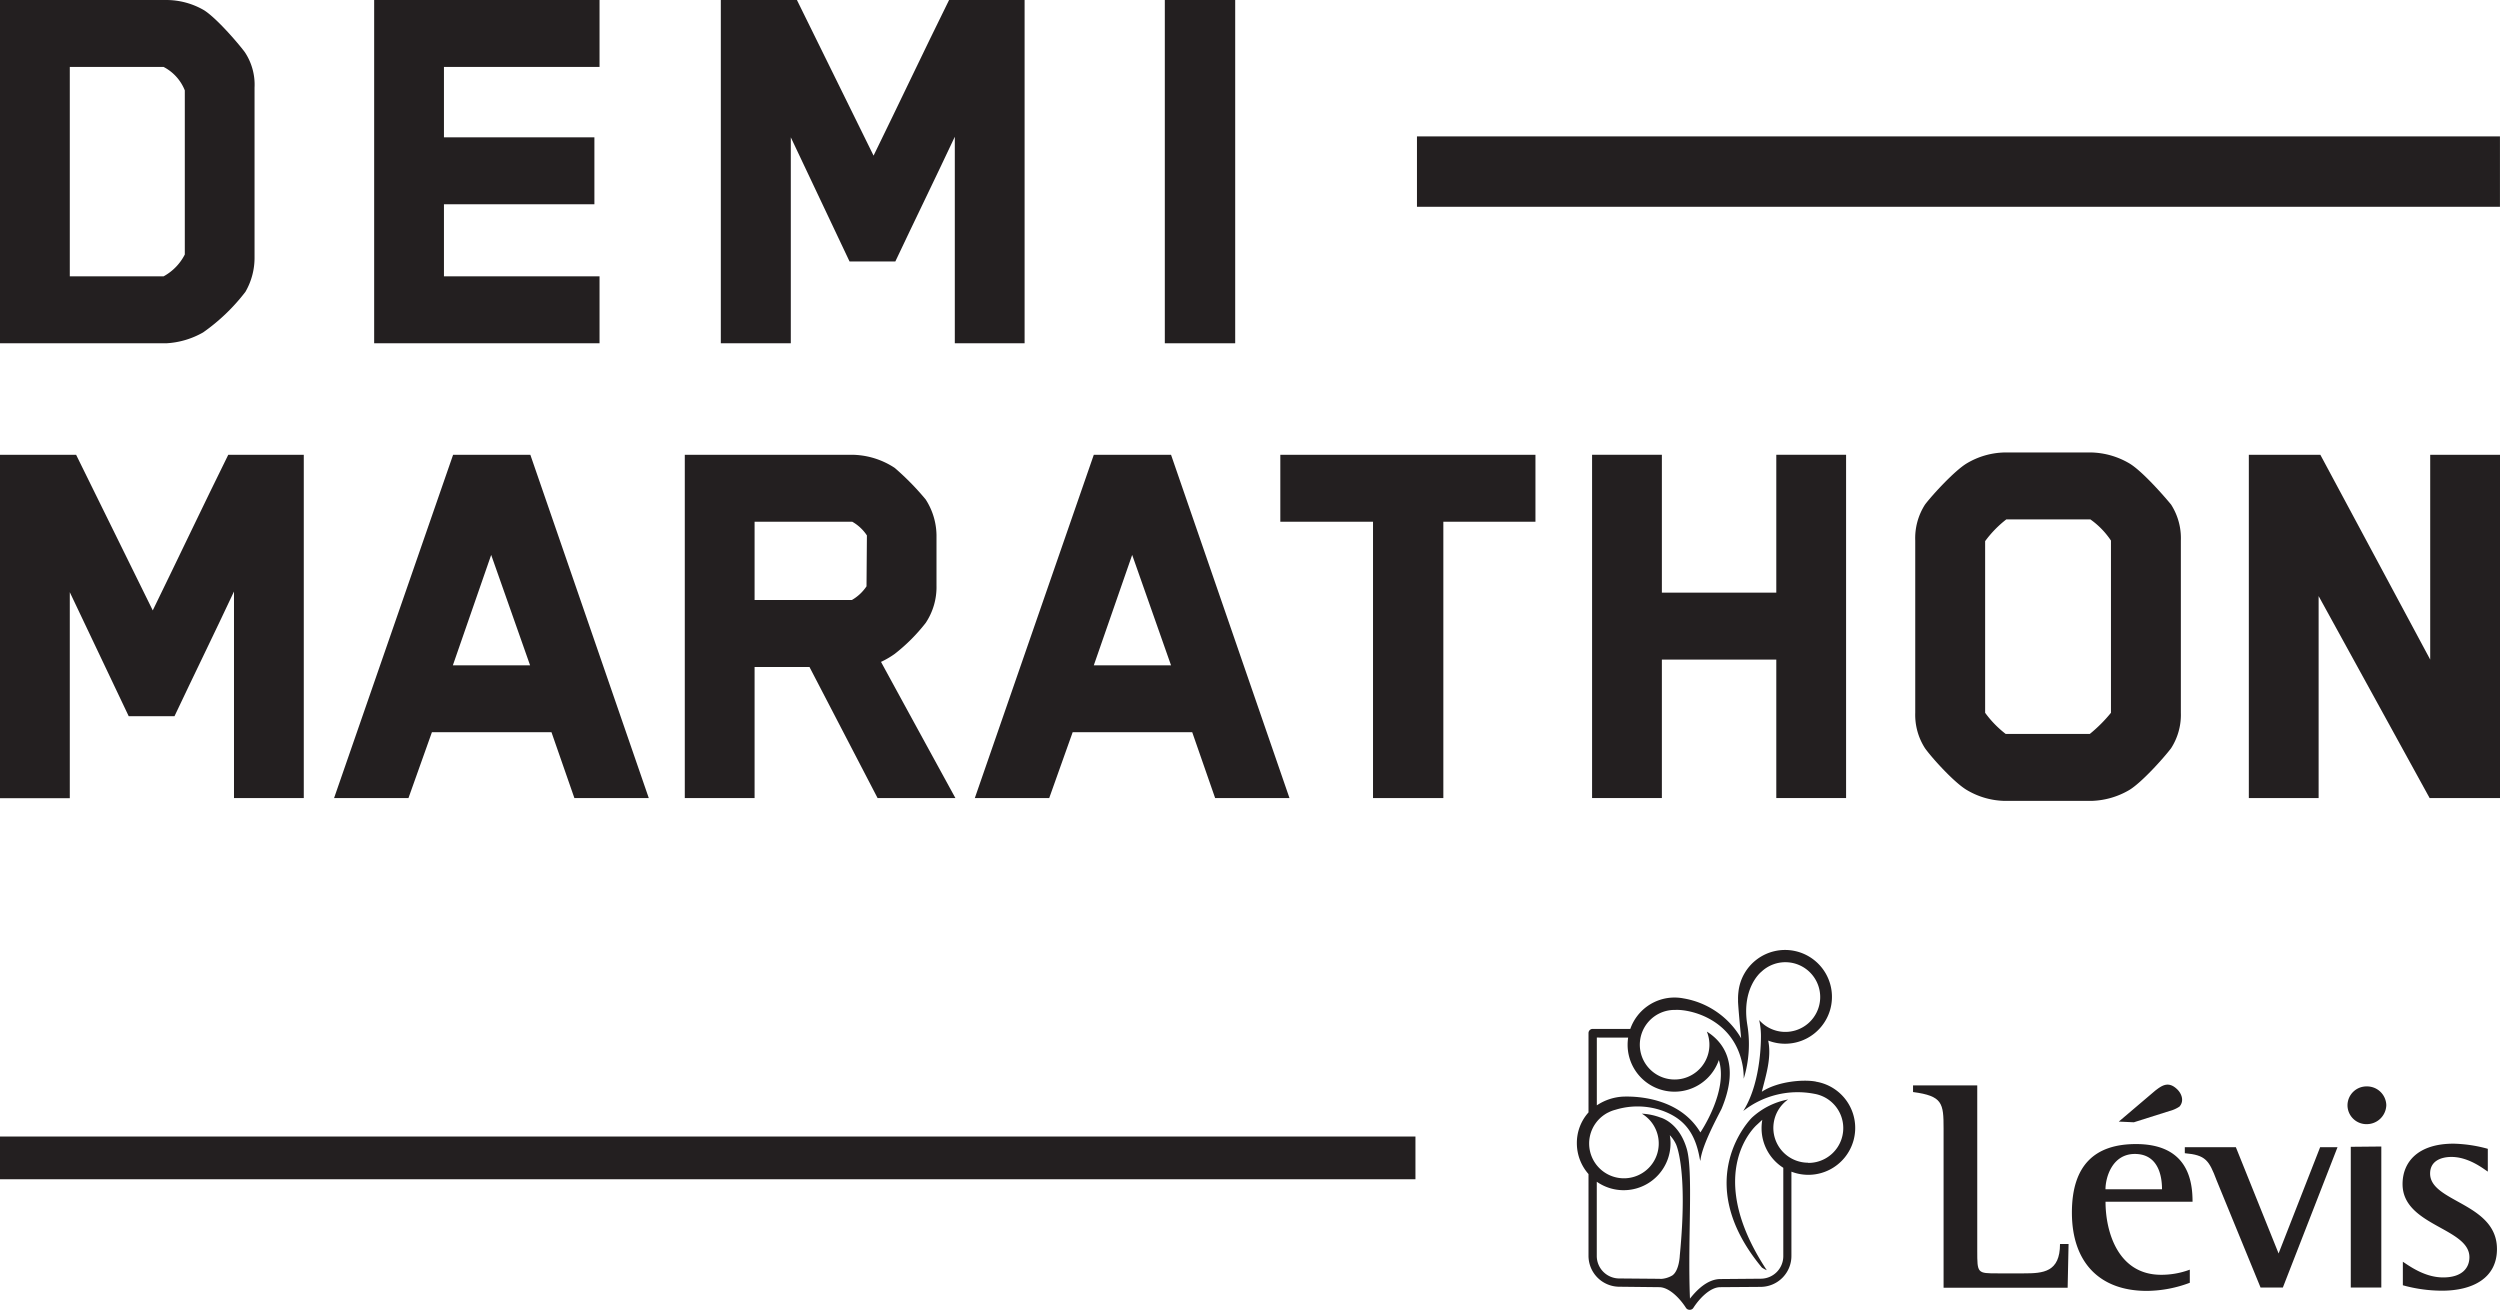
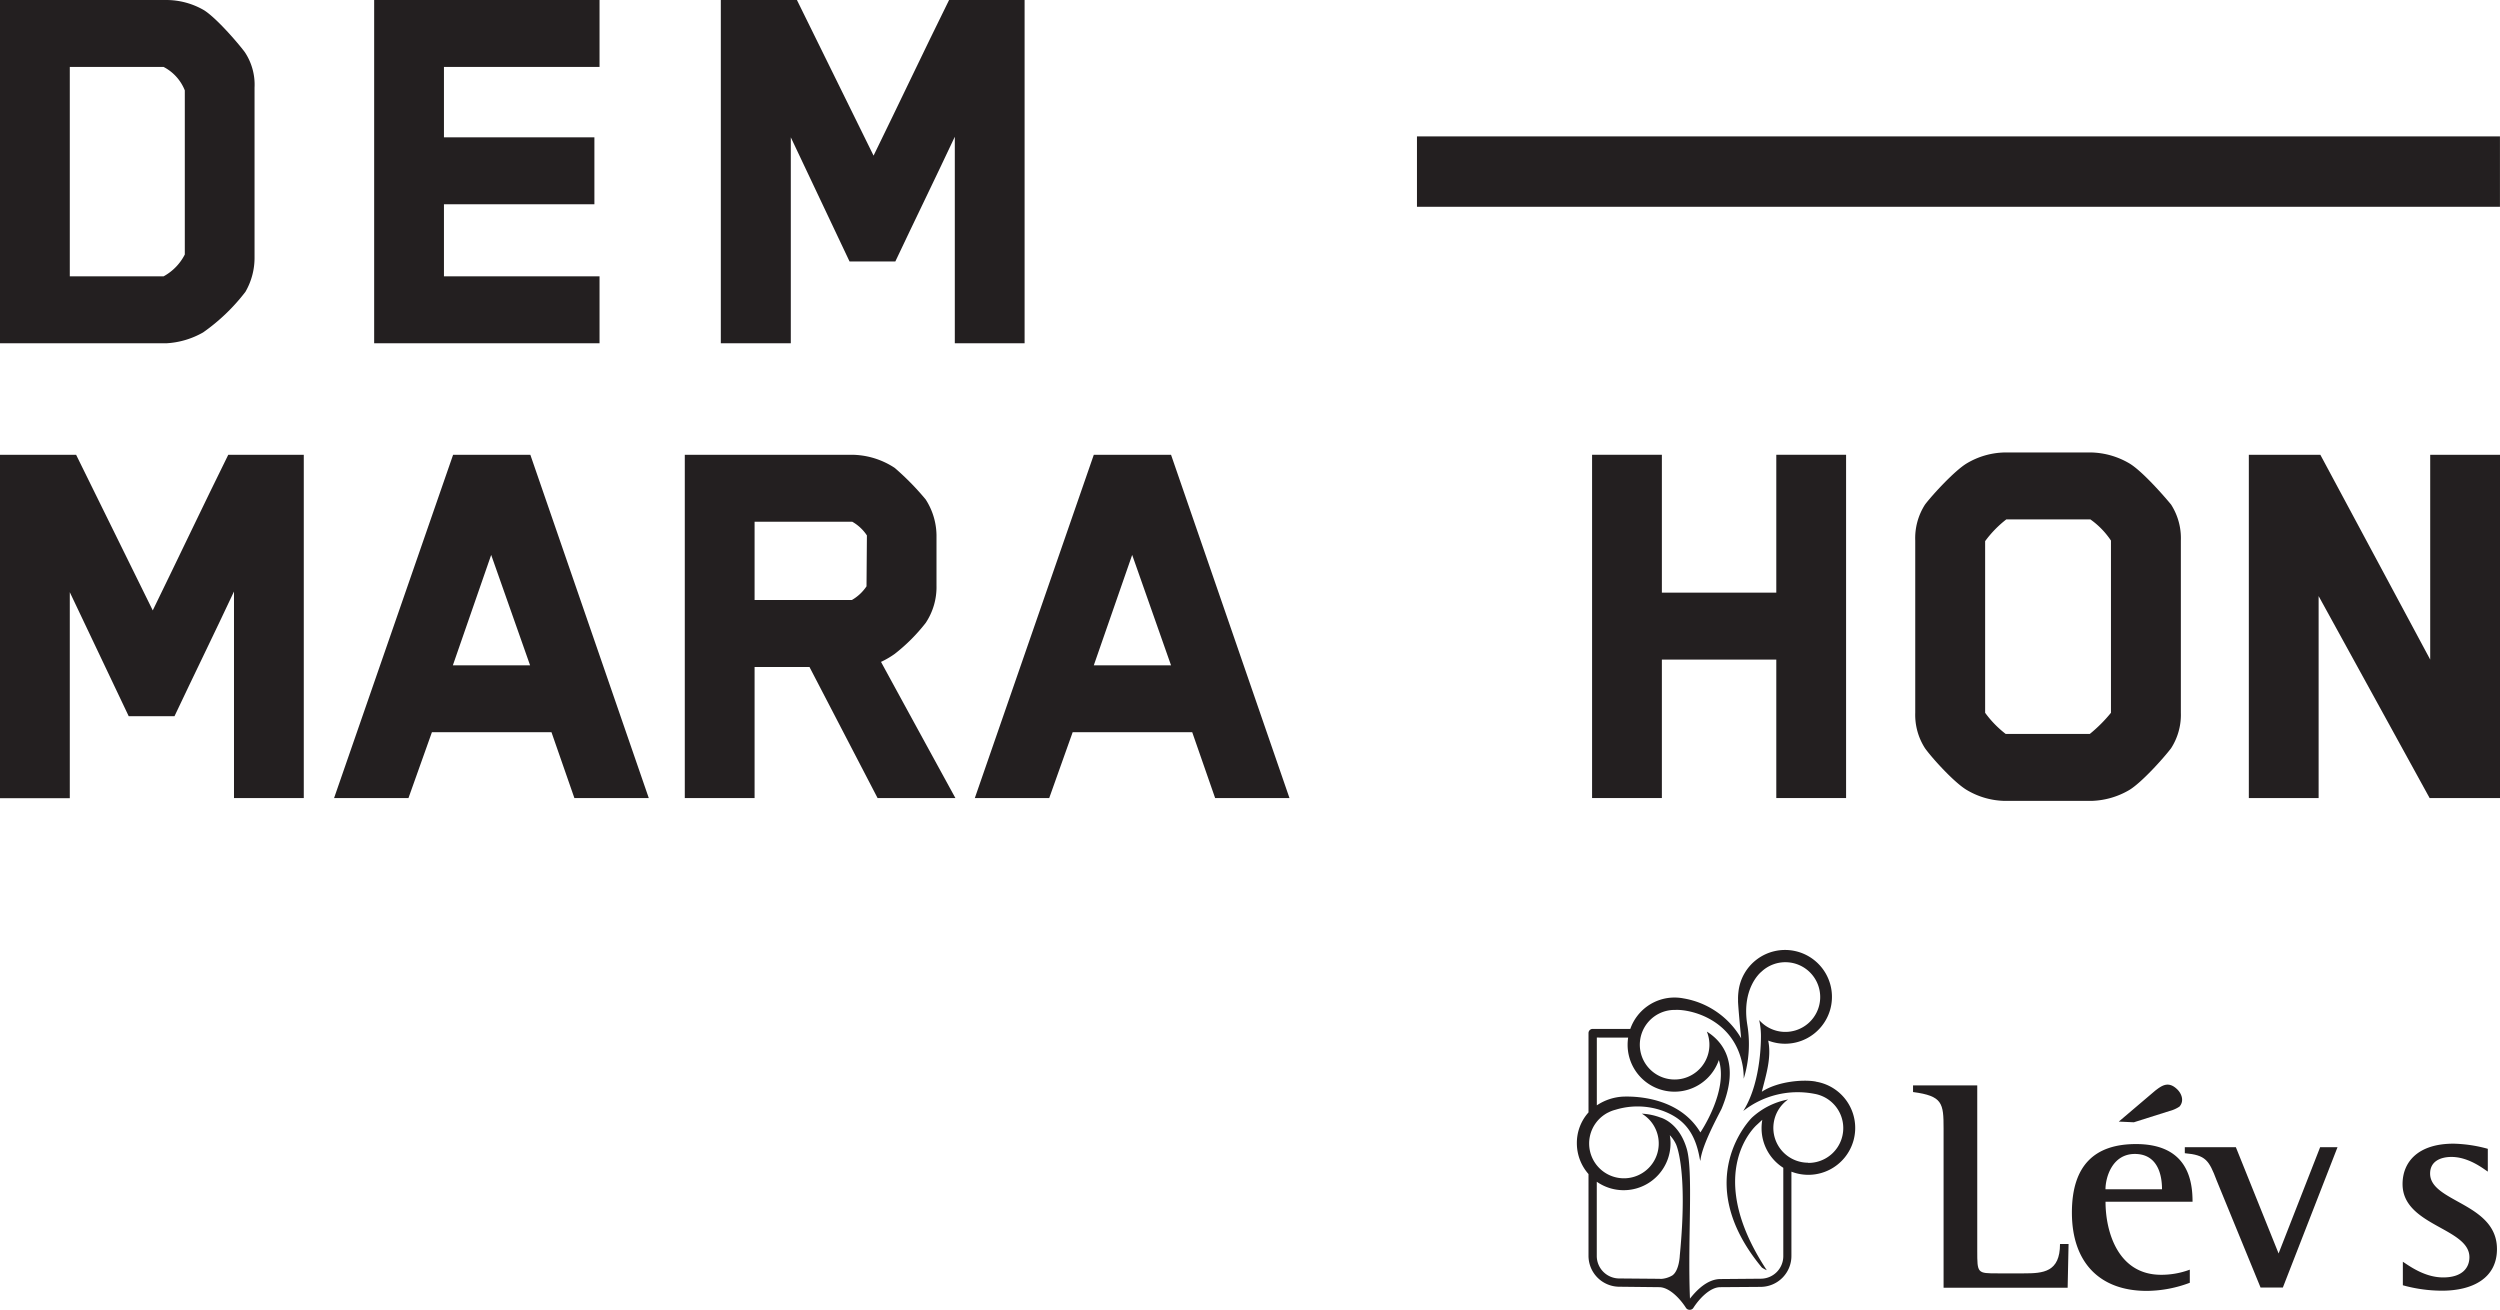
<svg xmlns="http://www.w3.org/2000/svg" viewBox="0 0 510.81 267.62">
  <defs>
    <style>.cls-1{fill:#231f20;}</style>
  </defs>
  <title>Fichier 1</title>
  <g id="Calque_2" data-name="Calque 2">
    <g id="Layer_1" data-name="Layer 1">
      <path class="cls-1" d="M47.81,163.06v-42.2c-4,8.53-8.18,17.06-12.16,25.48H26.3L14.26,121v42.09H0V92.92H15.55l15.66,31.8c5.14-10.53,10.29-21.4,15.43-31.8H62.07v70.14Z" />
      <path class="cls-1" d="M117.36,163.06l-4.68-13.45H88.25c-1.52,4.33-3.27,9.12-4.79,13.45H68.26L92.58,92.92h15.78l24.2,70.14Zm-17-49.68c-2.57,7.48-5.26,15.08-7.83,22.56h15.78Z" />
      <path class="cls-1" d="M189.13,127.29a36.23,36.23,0,0,1-6.31,6.31,17.79,17.79,0,0,1-2.81,1.64c5.73,10.52,15.2,27.82,15.2,27.82h-15.9L165.4,136.29H154.18v26.77H139.92V92.92h34.13a16.15,16.15,0,0,1,8.77,2.69,54.58,54.58,0,0,1,6.31,6.43,13.79,13.79,0,0,1,2.22,7.71v9.94A13.19,13.19,0,0,1,189.13,127.29Zm-12-17.89a8.78,8.78,0,0,0-3-2.8H154.18v16h19.87a9,9,0,0,0,3-2.8Z" />
      <path class="cls-1" d="M248.28,163.06l-4.68-13.45H219.17c-1.52,4.33-3.27,9.12-4.79,13.45h-15.2l24.31-70.14h15.78l24.2,70.14Zm-16.95-49.68c-2.58,7.48-5.26,15.08-7.84,22.56h15.78Z" />
-       <path class="cls-1" d="M294.91,106.6v56.46H280.54V106.6H261.6V92.92h52.13V106.6Z" />
      <path class="cls-1" d="M362.94,163.06V134.77H339.56v28.29H325.3V92.92h14.26v28.17h23.38V92.92H377.2v70.14Z" />
      <path class="cls-1" d="M443.6,152.89c-1.52,2-6,7-8.54,8.53a16.1,16.1,0,0,1-7.71,2.22H409.58a15.71,15.71,0,0,1-7.71-2.22c-2.58-1.52-7.13-6.55-8.54-8.53a12.61,12.61,0,0,1-2-7.25V110.45a12.71,12.71,0,0,1,2-7.36c1.41-1.87,6-6.9,8.54-8.42a15.71,15.71,0,0,1,7.71-2.22h17.77a16.1,16.1,0,0,1,7.71,2.22c2.58,1.52,7,6.55,8.54,8.42a12.71,12.71,0,0,1,2,7.36v35.19A12.61,12.61,0,0,1,443.6,152.89Zm-12.28-42.44a16.5,16.5,0,0,0-4.2-4.32H409.93a22.32,22.32,0,0,0-4.32,4.44v35.07a21.15,21.15,0,0,0,4.2,4.32H427a29.53,29.53,0,0,0,4.32-4.32Z" />
      <path class="cls-1" d="M496.43,163.06l-22.68-41.27v41.27H459.49V92.92H474.1l22.45,41.85V92.92h14.26v70.14Z" />
      <path class="cls-1" d="M50.15,59.62a39.23,39.23,0,0,1-8.65,8.3A17,17,0,0,1,34,70.14H0V0H34a15.34,15.34,0,0,1,7.71,2.1c2.57,1.64,6.9,6.67,8.3,8.54a12,12,0,0,1,2,7.25v34.6A13.9,13.9,0,0,1,50.15,59.62ZM37.76,18.47a9.23,9.23,0,0,0-4.33-4.79H14.26V56.46H33.43A10.54,10.54,0,0,0,37.76,52Z" />
      <path class="cls-1" d="M76.45,70.14V0H122.5V13.68H90.71V28.06h30.74V41.73H90.71V56.46H122.5V70.14Z" />
      <path class="cls-1" d="M195.09,70.14V27.94c-4,8.53-8.18,17.07-12.15,25.48h-9.36l-12-25.36V70.14H147.28V0h15.55l15.66,31.8c5.15-10.52,10.29-21.4,15.43-31.8h15.43V70.14Z" />
-       <path class="cls-1" d="M238,70.14V0h14.38V70.14Z" />
      <rect class="cls-1" x="289.52" y="27.87" width="221.28" height="14.38" />
      <path class="cls-1" d="M397.12,230.6c0-5.19-.19-6.67-6.24-7.47v-1.36H404v33.78c0,4.63,0,4.63,4.18,4.63h5.37c3.93,0,7.36-.24,7.36-6h1.75l-.19,8.94H397.12Z" />
      <path class="cls-1" d="M447.43,262.1a25.31,25.31,0,0,1-8.8,1.66c-9.55,0-15.29-5.74-15.29-16,0-9.75,4.75-14,13.1-14,10.68,0,11.55,7.65,11.55,11.78H430.21c0,6.17,2.55,14.93,11.35,14.93a16.55,16.55,0,0,0,5.87-1.05ZM441.75,243c0-1.42-.13-7.22-5.55-7.22-4.68,0-6,4.88-6,7.22Zm-1.37-20.17c1.21-.91,2.55-2,4.33-.39,1,.87,1.67,2.45.61,3.66a6.58,6.58,0,0,1-2.05.91L436,229.31l-3.08-.14Z" />
      <path class="cls-1" d="M452.91,241.18c-1.56-4.13-2.25-5.18-6.5-5.55V234.4h10.43l8.73,21.71,8.49-21.71h3.55l-11.17,28.68h-4.55Z" />
-       <path class="cls-1" d="M486.56,234.26v28.82h-6.24V234.32Zm-6.91-8.45a3.88,3.88,0,0,1,3.93-3.83,3.94,3.94,0,0,1,4,3.83,4,4,0,0,1-4.06,3.88A3.87,3.87,0,0,1,479.65,225.81Z" />
-       <path class="cls-1" d="M508.32,239.39c-.94-.62-3.93-3-7.43-3-2,0-4.36.74-4.36,3.4,0,5.86,13.66,6,13.66,15.42,0,6-5.05,8.51-11.23,8.51a30,30,0,0,1-8-1.11v-4.81c1.81,1.23,4.74,3.21,8.24,3.21,3.93,0,5.36-2,5.36-4.14,0-6-13.66-6.41-13.66-14.93,0-4.44,3.06-8.26,10.42-8.26a28.33,28.33,0,0,1,7,1.05Z" />
+       <path class="cls-1" d="M508.32,239.39c-.94-.62-3.93-3-7.43-3-2,0-4.36.74-4.36,3.4,0,5.86,13.66,6,13.66,15.42,0,6-5.05,8.51-11.23,8.51a30,30,0,0,1-8-1.11v-4.81c1.81,1.23,4.74,3.21,8.24,3.21,3.93,0,5.36-2,5.36-4.14,0-6-13.66-6.41-13.66-14.93,0-4.44,3.06-8.26,10.42-8.26a28.33,28.33,0,0,1,7,1.05" />
      <path class="cls-1" d="M371.06,221s0,0,0,0c-2.42-.48-7.75-.12-11.08,2.07.91-3.59,2-7,1.31-10.45a9.58,9.58,0,1,0-6.09-9.89,10.88,10.88,0,0,0-.07,1.67c-.09.3.63,7.75.63,7.75A16.85,16.85,0,0,0,344,204a9.77,9.77,0,0,0-1.89-.18,9.57,9.57,0,0,0-9,6.41h-7.68a.85.85,0,0,0-.86.85v16.21a9.32,9.32,0,0,0-2.38,6.29,9.54,9.54,0,0,0,2.38,6.31v16.64a6.32,6.32,0,0,0,6.23,6.38L339,263c2.05,0,4.24,2.28,5.48,4.22a.86.86,0,0,0,.73.4h.07a.84.84,0,0,0,.72-.4c1.25-1.94,3.44-4.22,5.5-4.22l8.29-.06a6.32,6.32,0,0,0,6.24-6.38V239.4a9.58,9.58,0,1,0,5-18.39Zm-38.39-9a9.9,9.9,0,0,0-.11,1.45,9.58,9.58,0,0,0,18.64,3.14c2,6.31-3.77,14.79-3.77,14.79-4.19-7-12.74-7.4-15.61-7.32h-.06a10.6,10.6,0,0,0-5.49,1.79V212ZM339,261.29l-8.21-.07a4.6,4.6,0,0,1-4.53-4.66v-15.1l-.08-.06a9.58,9.58,0,0,0,15.15-7.79,9.07,9.07,0,0,0-.15-1.66,6.67,6.67,0,0,1,1.28,1.88s2.48,5.14.76,22.71c0,0-.1,3.07-1.52,4.06a5.15,5.15,0,0,1-2.26.71Zm30.45-23.72a7.11,7.11,0,0,1-4.1-12.92,15,15,0,0,0-7.39,3.71S345.06,241,360,259a6.56,6.56,0,0,0,1,.54c-13.29-20.12-2-29.74-2-29.74l1.08-1a9.82,9.82,0,0,0-.15,1.72,9.58,9.58,0,0,0,4.44,8.09v18a4.61,4.61,0,0,1-4.54,4.66l-8.29.07c-2.75,0-5,2.43-6.24,4h0c-.5-12.32.72-26-.67-30.66-1.61-5.44-5.39-6.35-5.39-6.35a12.39,12.39,0,0,0-3.77-.78,7.11,7.11,0,1,1-7-.18l.23-.11a6.8,6.8,0,0,1,1.41-.52,15.33,15.33,0,0,1,9.67.24c3.89,1.47,6.53,4,7.52,9.78a1.87,1.87,0,0,0,.16.44c0-.1,0-.2,0-.3.44-3.1,3.29-8.34,4.29-10.33,3.9-9.31.24-13.77-3-15.79a7.11,7.11,0,1,1-6.59-4.43h.16c3.05-.15,12.06,1.85,13.76,11.47a14.62,14.62,0,0,1,.2,2.59,24,24,0,0,0,.73-11.06c-1.16-7.25,2.51-10.5,2.92-10.83a7.12,7.12,0,1,1-.49,9.9,14.63,14.63,0,0,1,.36,2.94s.27,9.33-3.49,15.44l-.12.2a18,18,0,0,1,14.57-3.5,7.11,7.11,0,0,1-1.28,14.11Z" />
-       <rect class="cls-1" y="232.22" width="289.21" height="8.73" />
    </g>
  </g>
</svg>